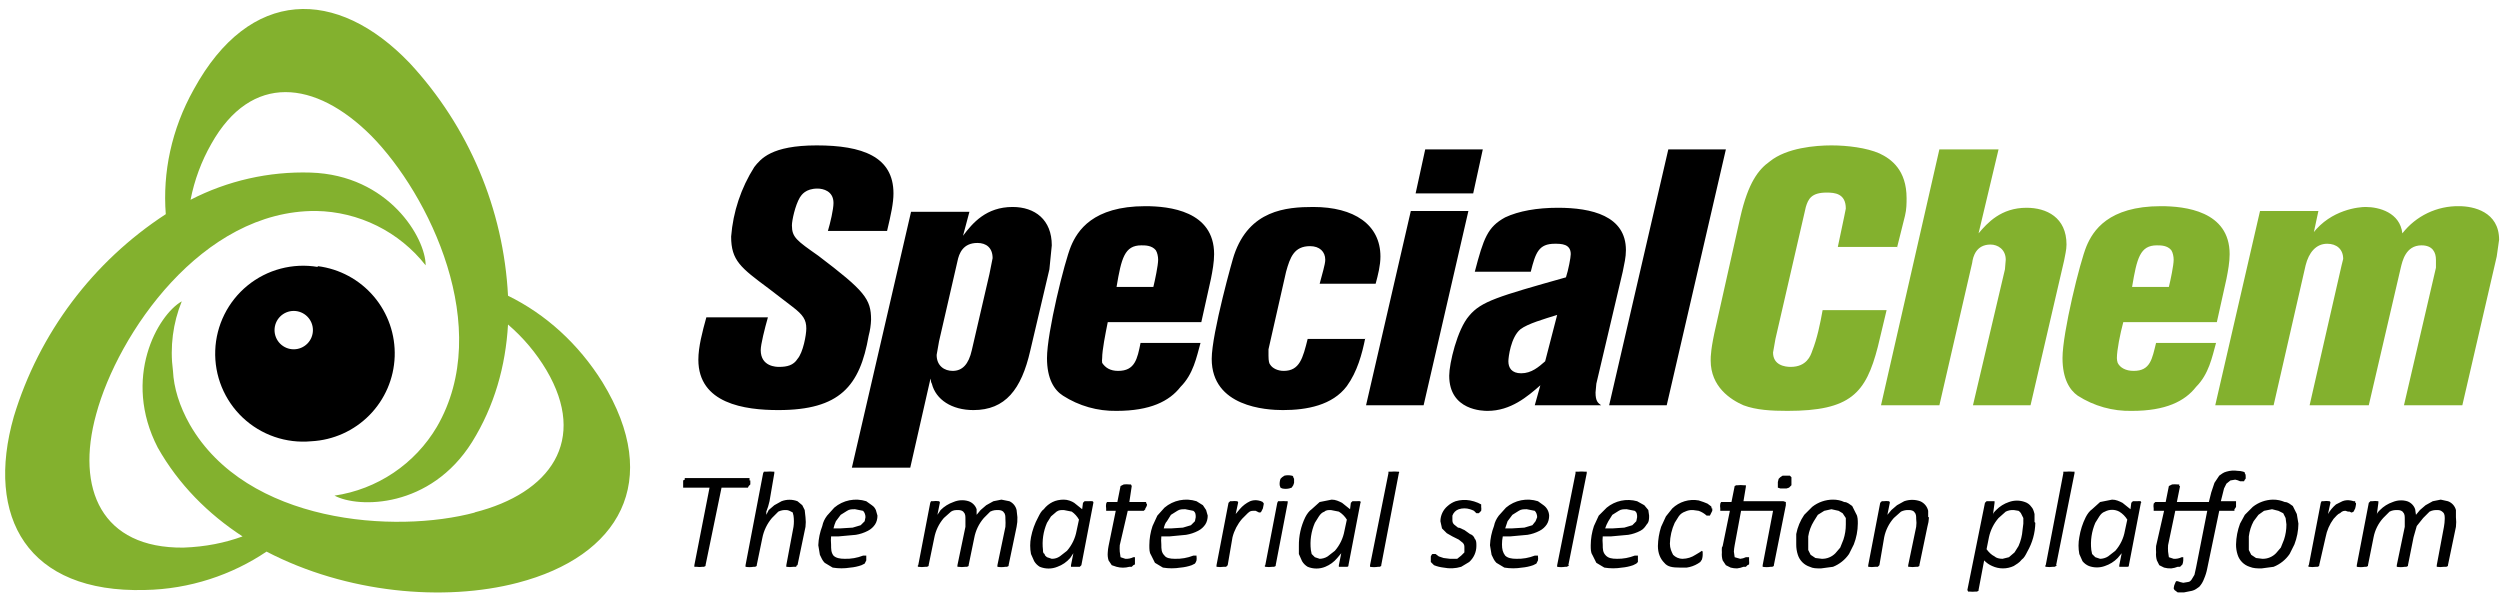
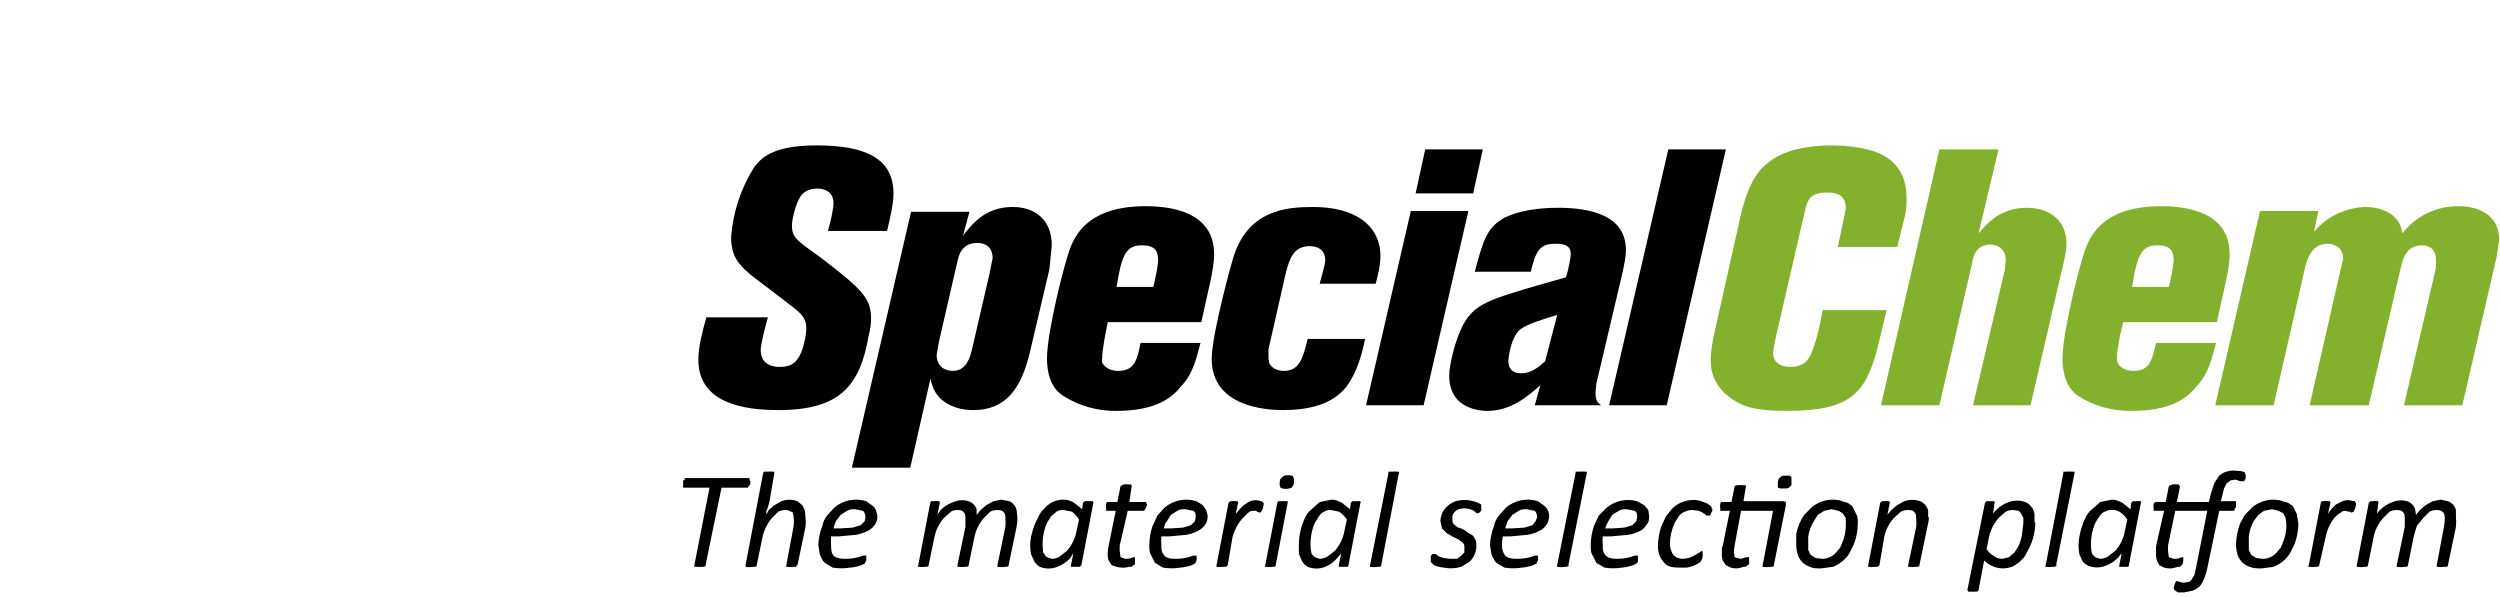
<svg xmlns="http://www.w3.org/2000/svg" width="222" height="53" viewBox="0 0 222 53" fill="none">
  <g clip-path="url(#clip0_1557_888)">
-     <path d="M42.201 45.504C35.1 47.421 21.893 46.498 16.851 37.693C15.928 36.059 15.431 34.426 15.36 32.935C15.076 30.805 15.36 28.675 16.141 26.758C14.011 27.965 10.816 33.574 14.011 39.752C15.857 43.018 18.484 45.645 21.538 47.634C19.976 48.202 18.271 48.557 16.283 48.628C9.04 48.699 6.697 43.444 8.543 36.77C10.461 29.669 17.916 18.663 28.07 18.734C29.949 18.765 31.797 19.215 33.48 20.05C35.162 20.885 36.638 22.085 37.798 23.562C37.798 21.148 34.532 15.538 27.573 15.325C23.876 15.213 20.21 16.044 16.922 17.74C17.263 15.993 17.886 14.314 18.768 12.769C22.319 6.449 27.999 7.088 32.97 12.059C38.082 17.242 43.905 29.101 38.792 37.906C37.828 39.537 36.512 40.931 34.939 41.988C33.367 43.044 31.578 43.736 29.704 44.012C31.834 45.148 38.224 45.148 41.917 39.255C43.905 36.059 44.899 32.509 45.112 28.817C46.461 29.972 47.612 31.339 48.52 32.864C52.213 39.113 48.876 43.799 42.13 45.504M53.491 33.929C51.361 30.521 48.45 27.894 45.112 26.261C44.714 18.562 41.622 11.248 36.378 5.597C29.917 -1.148 22.177 -1.148 17.206 7.941C15.218 11.491 14.437 15.325 14.721 19.018C8.25 23.231 3.472 29.593 1.23 36.983C-1.327 45.929 2.437 52.675 12.875 52.391C16.851 52.32 20.615 51.042 23.668 48.983C30.769 52.675 39.432 53.456 45.964 51.752C54.982 49.409 58.888 42.734 53.491 33.929Z" fill="#83B12E" />
-     <path d="M28.213 23.704C27.117 23.52 25.995 23.572 24.921 23.856C23.847 24.14 22.845 24.65 21.984 25.352C21.123 26.054 20.421 26.932 19.926 27.926C19.431 28.921 19.153 30.01 19.113 31.121C19.072 32.231 19.269 33.337 19.689 34.366C20.11 35.394 20.746 36.321 21.553 37.084C22.361 37.847 23.322 38.429 24.373 38.791C25.423 39.154 26.539 39.287 27.645 39.184C29.595 39.083 31.437 38.256 32.807 36.865C34.177 35.474 34.977 33.62 35.048 31.669C35.119 29.717 34.457 27.81 33.192 26.323C31.927 24.836 30.151 23.876 28.213 23.633V23.704ZM26.083 27.61C26.535 27.61 26.968 27.789 27.288 28.109C27.608 28.428 27.787 28.862 27.787 29.314C27.787 29.766 27.608 30.199 27.288 30.519C26.968 30.838 26.535 31.018 26.083 31.018C25.631 31.018 25.198 30.838 24.878 30.519C24.558 30.199 24.379 29.766 24.379 29.314C24.379 28.862 24.558 28.428 24.878 28.109C25.198 27.789 25.631 27.61 26.083 27.61Z" fill="black" />
    <path d="M68.191 28.178C67.907 29.172 67.552 30.592 67.552 31.089C67.552 32.58 68.972 32.58 69.185 32.58C69.895 32.58 70.463 32.438 70.819 31.87C71.316 31.302 71.6 29.74 71.6 29.172C71.6 28.391 71.316 27.965 70.392 27.255L68.262 25.621C65.777 23.775 64.925 23.136 64.925 21.006C65.097 18.809 65.804 16.689 66.984 14.828C67.552 14.118 68.475 12.911 72.523 12.911C76.57 12.911 79.34 13.905 79.34 17.172C79.34 18.024 79.126 19.018 78.771 20.509H73.517C73.73 19.799 74.014 18.592 74.014 18.024C74.014 16.959 73.091 16.745 72.594 16.745C71.529 16.745 71.174 17.314 71.032 17.527C70.606 18.237 70.322 19.586 70.322 20.012C70.322 21.077 70.748 21.361 72.665 22.71C76.783 25.834 77.351 26.544 77.351 28.391C77.334 28.871 77.262 29.347 77.138 29.811C76.357 34.284 74.582 36.415 69.114 36.415C66.132 36.415 62.014 35.846 62.014 31.941C62.014 30.805 62.369 29.456 62.724 28.178H68.191ZM89.92 18.379C87.576 18.379 86.369 19.799 85.517 20.935L86.085 18.805H80.902L75.647 41.527H80.831L82.606 33.716C82.677 33.432 82.606 33.858 82.748 34.071C83.103 35.492 84.523 36.415 86.44 36.415C89.281 36.415 90.701 34.568 91.482 31.16L93.186 23.917L93.399 21.787C93.399 19.515 91.908 18.379 89.92 18.379ZM86.795 21.574C87.576 21.574 88.144 22 88.144 22.923L87.86 24.343L86.298 31.089C86.014 32.367 85.446 32.935 84.594 32.935C83.884 32.935 83.174 32.509 83.174 31.515L83.387 30.308L85.02 23.207C85.162 22.497 85.517 21.574 86.795 21.574ZM101.281 30.45C100.997 31.87 100.784 32.935 99.293 32.935C98.582 32.935 98.156 32.651 97.872 32.225C97.851 32.084 97.851 31.94 97.872 31.799C97.872 31.089 98.156 29.669 98.369 28.604H106.677L107.529 24.769C107.671 24.059 107.813 23.278 107.813 22.568C107.813 18.734 103.837 18.308 101.707 18.308C97.02 18.308 95.671 20.509 95.103 21.858C94.535 23.207 92.973 29.527 92.973 31.799C92.973 33.645 93.612 34.639 94.393 35.136C95.811 36.047 97.466 36.516 99.15 36.486C102.133 36.486 103.837 35.633 104.831 34.355C105.967 33.219 106.251 31.728 106.606 30.45H101.352H101.281ZM99.15 25.479C99.577 22.923 99.861 21.787 101.352 21.787C101.707 21.787 102.275 21.787 102.63 22.213C102.772 22.426 102.843 22.781 102.843 23.065C102.843 23.562 102.559 24.911 102.417 25.479H99.079M121.234 30.024C120.95 31.444 120.524 33.006 119.601 34.284C118.323 35.989 116.05 36.415 113.92 36.415C112.429 36.415 107.6 36.13 107.6 31.87C107.6 29.598 109.518 22.781 109.589 22.639C110.938 18.663 114.204 18.379 116.618 18.379C120.24 18.379 122.583 19.941 122.583 22.781C122.583 23.562 122.37 24.414 122.157 25.195H117.186C117.399 24.343 117.683 23.491 117.683 23.065C117.683 22.355 117.186 21.858 116.334 21.858C114.914 21.858 114.559 22.852 114.204 24.13L112.642 31.018V31.586C112.642 32.083 112.713 32.296 112.784 32.367C112.997 32.722 113.494 32.935 113.991 32.935C115.411 32.935 115.695 31.799 116.121 30.095H121.234V30.024ZM125.281 18.734H130.394L126.417 35.989H121.305L125.281 18.734ZM131.672 13.266L130.82 17.172H125.707L126.559 13.266H131.672ZM144.098 24.13C144.24 23.42 144.382 22.852 144.382 22.213C144.382 19.16 141.329 18.45 138.347 18.45C136.5 18.45 134.867 18.734 133.66 19.302C132.098 20.154 131.743 21.148 130.962 24.13H135.932C136.358 22.426 136.642 21.645 138.063 21.645C138.631 21.645 139.483 21.645 139.483 22.568C139.483 22.852 139.27 23.988 139.057 24.627C133.021 26.331 131.53 26.758 130.465 28.036C129.4 29.243 128.69 32.296 128.69 33.361C128.69 36.486 131.743 36.486 132.098 36.486C134.157 36.486 135.648 35.207 136.784 34.213L136.287 35.989H142.181C141.897 35.776 141.684 35.633 141.684 34.852L141.755 34.071L144.098 24.13ZM137.21 32.083C136.642 32.58 136.003 33.148 135.08 33.148C134.228 33.148 133.944 32.651 133.944 32.083C133.944 31.728 134.157 29.953 135.009 29.243C135.648 28.746 137.139 28.32 138.276 27.965L137.21 32.083ZM148.146 13.266H153.258L148.004 35.989H142.891L148.146 13.266Z" fill="black" />
    <path d="M168.453 21.929H163.198L163.766 19.231L163.908 18.521C163.908 17.172 162.914 17.101 162.204 17.101C160.855 17.101 160.571 17.669 160.358 18.379L157.66 30.095L157.447 31.302C157.447 32.438 158.512 32.58 159.009 32.58C160.429 32.58 160.784 31.586 160.926 31.16C161.352 30.095 161.636 28.746 161.849 27.539H167.53L166.749 30.805C165.684 34.923 164.334 36.486 158.725 36.486C157.305 36.486 155.956 36.415 154.82 35.989C153.683 35.492 151.908 34.355 151.908 32.012C151.908 31.657 151.908 30.947 152.405 28.817L154.535 19.302C155.246 16.177 156.169 15.041 157.163 14.331C158.654 13.124 161.21 12.911 162.63 12.911C164.05 12.911 165.755 13.124 166.891 13.621C167.956 14.118 169.305 15.112 169.305 17.598C169.305 18.024 169.305 18.592 169.163 19.16L168.453 22V21.929ZM177.471 13.266L175.696 20.722C176.477 19.799 177.684 18.45 179.956 18.45C181.731 18.45 183.506 19.302 183.506 21.716C183.506 22.213 183.364 22.71 183.293 23.136L180.311 35.989H175.199L178.039 23.917L178.11 23.065C178.11 22.142 177.4 21.716 176.761 21.716C175.483 21.716 175.199 22.781 175.128 23.349L172.216 35.989H167.033L172.216 13.266H177.4H177.471ZM191.459 30.45C191.104 31.87 190.962 32.935 189.471 32.935C188.761 32.935 188.264 32.651 188.051 32.225C188.006 32.088 187.982 31.944 187.98 31.799C187.98 31.089 188.264 29.669 188.548 28.604H196.856L197.708 24.769C197.85 24.059 197.992 23.278 197.992 22.568C197.992 18.734 194.016 18.308 191.885 18.308C187.199 18.308 185.85 20.509 185.282 21.858C184.714 23.207 183.151 29.527 183.151 31.799C183.151 33.645 183.791 34.639 184.501 35.136C185.938 36.06 187.621 36.53 189.329 36.486C192.311 36.486 194.016 35.633 195.01 34.355C196.146 33.219 196.43 31.728 196.785 30.45H191.53H191.459ZM189.329 25.479C189.755 22.923 190.039 21.787 191.53 21.787C191.885 21.787 192.453 21.787 192.808 22.213C192.95 22.426 193.021 22.781 193.021 23.065C193.021 23.562 192.737 24.911 192.595 25.479H189.258M205.377 20.722C207.01 18.592 209.495 18.379 210.063 18.379C211.27 18.379 213.117 18.876 213.33 20.722C213.925 19.956 214.69 19.339 215.565 18.92C216.44 18.501 217.401 18.291 218.371 18.308C219.649 18.308 221.921 18.805 221.921 21.29L221.708 22.781L218.655 35.989H213.472L216.312 23.775V23.065C216.312 22.426 216.028 21.787 215.034 21.787C213.614 21.787 213.33 23.207 213.188 23.775L210.347 35.989H205.093L207.933 23.562L208.075 22.994C208.075 22.142 207.507 21.645 206.655 21.645C205.661 21.645 205.022 22.426 204.738 23.562L201.897 35.989H196.714L200.69 18.734H205.874L205.448 20.722H205.377Z" fill="#83B12E" />
    <path d="M66.629 42.663C66.635 42.734 66.635 42.805 66.629 42.876V43.018L66.487 43.16L66.416 43.302H64.072L62.652 50.19V50.261L62.51 50.332H62.368C62.204 50.36 62.036 50.36 61.871 50.332H61.729H61.658V50.19L63.007 43.302H60.664V43.089V43.018V42.876V42.663L60.806 42.592V42.45H66.558V42.663H66.629ZM70.747 50.19V50.261L70.676 50.332H70.463C70.251 50.364 70.036 50.364 69.824 50.332V50.19L70.463 46.782C70.51 46.452 70.51 46.117 70.463 45.788L70.392 45.504L70.108 45.361C70.019 45.318 69.923 45.294 69.824 45.291C69.579 45.276 69.334 45.325 69.114 45.432L68.546 46.001C68.115 46.51 67.822 47.121 67.694 47.776L67.197 50.19V50.261L67.055 50.332H66.913C66.678 50.372 66.438 50.372 66.203 50.332V50.19L67.765 42.024L67.836 41.882H68.12C68.285 41.865 68.452 41.865 68.617 41.882H68.759V42.024L68.333 44.509C68.265 44.825 68.17 45.133 68.049 45.432V45.717L68.262 45.291L68.759 44.864L69.398 44.509C69.855 44.334 70.361 44.334 70.818 44.509L71.244 44.864L71.457 45.291L71.528 45.929C71.562 46.212 71.562 46.499 71.528 46.782L70.818 50.19H70.747ZM77.919 45.788C77.919 46.072 77.848 46.356 77.706 46.569C77.564 46.782 77.351 46.995 77.067 47.137C76.733 47.311 76.373 47.431 76.002 47.492L74.439 47.634H73.8C73.777 47.87 73.777 48.108 73.8 48.344C73.8 48.77 73.8 49.054 74.013 49.338C74.227 49.551 74.582 49.622 75.007 49.622C75.566 49.639 76.121 49.542 76.641 49.338H76.925V49.764L76.854 49.906L76.783 50.048L76.499 50.19C76.178 50.303 75.844 50.374 75.505 50.403C74.987 50.488 74.46 50.488 73.942 50.403L73.232 49.977C73.019 49.764 72.948 49.551 72.806 49.267L72.664 48.415C72.688 47.831 72.808 47.255 73.019 46.711C73.09 46.356 73.232 46.072 73.445 45.788L74.085 45.077C74.471 44.749 74.934 44.525 75.431 44.425C75.928 44.326 76.442 44.355 76.925 44.509L77.422 44.864C77.635 45.006 77.706 45.148 77.777 45.291L77.919 45.788ZM76.854 45.929C76.854 45.717 76.783 45.504 76.641 45.361L75.931 45.219C75.647 45.219 75.434 45.219 75.221 45.361L74.653 45.717L74.227 46.285C74.135 46.49 74.064 46.704 74.013 46.924H74.582L75.718 46.853L76.428 46.64L76.783 46.285L76.854 45.929ZM89.564 50.19V50.261L89.422 50.332H89.28C89.045 50.372 88.805 50.372 88.57 50.332V50.19L89.28 46.782C89.297 46.545 89.297 46.308 89.28 46.072C89.28 45.858 89.28 45.645 89.138 45.504C89.067 45.361 88.854 45.291 88.641 45.291C88.428 45.291 88.215 45.291 87.931 45.432L87.363 46.001C86.926 46.506 86.632 47.119 86.511 47.776L86.014 50.19V50.261L85.872 50.332H85.73C85.518 50.364 85.302 50.364 85.091 50.332H85.02V50.19L85.73 46.782V46.427V46.072C85.73 45.858 85.73 45.645 85.588 45.504C85.517 45.361 85.304 45.291 85.091 45.291C84.878 45.291 84.665 45.291 84.451 45.432L83.812 46.001C83.376 46.506 83.082 47.119 82.96 47.776L82.463 50.19V50.261L82.321 50.332H82.179C81.968 50.364 81.752 50.364 81.54 50.332C81.469 50.261 81.469 50.261 81.54 50.19L82.605 44.651L82.676 44.509H82.818C83.006 44.478 83.198 44.478 83.386 44.509L83.457 44.58V44.651L83.244 45.717L83.528 45.291C83.848 44.971 84.237 44.728 84.665 44.58C85.091 44.394 85.57 44.369 86.014 44.509C86.178 44.565 86.328 44.659 86.451 44.782C86.575 44.905 86.668 45.055 86.724 45.219V45.717L87.079 45.291L87.576 44.864L88.215 44.509L88.925 44.367L89.635 44.509C89.795 44.581 89.935 44.69 90.046 44.825C90.157 44.961 90.235 45.12 90.274 45.291L90.345 45.929C90.356 46.215 90.332 46.502 90.274 46.782L89.564 50.19ZM96.026 50.19L95.884 50.332H95.316H95.174H95.103V50.19L95.316 49.125L95.032 49.551C94.727 49.905 94.335 50.174 93.895 50.332C93.395 50.537 92.834 50.537 92.333 50.332C92.129 50.211 91.958 50.04 91.836 49.835L91.552 49.196C91.457 48.703 91.457 48.197 91.552 47.705C91.672 47.083 91.888 46.485 92.191 45.929C92.333 45.645 92.475 45.361 92.688 45.219C92.901 44.935 93.185 44.722 93.469 44.58C93.754 44.438 94.109 44.367 94.464 44.367C94.819 44.367 95.174 44.509 95.387 44.651L96.097 45.219L96.168 44.651L96.31 44.509H96.665C96.783 44.495 96.902 44.495 97.02 44.509L97.091 44.58V44.651L96.026 50.19ZM95.813 46.142C95.656 45.861 95.438 45.618 95.174 45.432L94.464 45.291C94.18 45.291 94.037 45.291 93.825 45.432L93.327 45.858L92.972 46.427C92.643 47.186 92.52 48.019 92.617 48.841C92.617 48.983 92.617 49.125 92.759 49.196C92.759 49.338 92.901 49.409 92.972 49.48L93.398 49.622C93.683 49.622 93.895 49.551 94.109 49.409L94.748 48.912C95.187 48.408 95.482 47.795 95.6 47.137L95.813 46.142ZM101.848 44.722V44.864C101.821 44.968 101.773 45.065 101.706 45.148V45.219L101.564 45.361H100.144L99.434 48.415C99.421 48.604 99.421 48.794 99.434 48.983L99.505 49.48L99.931 49.622C100.176 49.637 100.421 49.588 100.641 49.48H100.783V50.119L100.641 50.19L100.499 50.332H100.286C99.914 50.435 99.522 50.435 99.15 50.332L98.724 50.19L98.44 49.764C98.37 49.534 98.346 49.293 98.369 49.054C98.378 48.863 98.402 48.673 98.44 48.486L99.079 45.361H98.298H98.227V45.148C98.202 45.008 98.202 44.863 98.227 44.722L98.298 44.58H99.221L99.505 43.16L99.647 43.089L99.789 43.018C99.954 43 100.121 43 100.286 43.018H100.428L100.499 43.16L100.286 44.58H101.777V44.722H101.848ZM107.245 45.788C107.245 46.072 107.174 46.356 107.032 46.569C106.89 46.782 106.677 46.995 106.393 47.137C106.059 47.311 105.699 47.431 105.328 47.492L103.837 47.634H103.126C103.102 47.87 103.102 48.108 103.126 48.344C103.126 48.77 103.126 49.054 103.41 49.338C103.552 49.551 103.908 49.622 104.334 49.622C104.892 49.639 105.447 49.542 105.967 49.338H106.251V49.409C106.269 49.526 106.269 49.646 106.251 49.764C106.222 49.867 106.173 49.963 106.109 50.048L105.825 50.19C105.504 50.303 105.17 50.374 104.831 50.403C104.313 50.488 103.786 50.488 103.268 50.403L102.558 49.977L102.203 49.267C102.061 49.054 102.061 48.77 102.061 48.415C102.063 47.835 102.159 47.259 102.345 46.711L102.771 45.788L103.41 45.077C103.797 44.749 104.26 44.525 104.757 44.425C105.254 44.326 105.768 44.355 106.251 44.509L106.819 44.864L107.103 45.291L107.245 45.788ZM106.18 45.929C106.18 45.717 106.18 45.504 105.967 45.361L105.257 45.219C104.973 45.219 104.76 45.219 104.547 45.361L103.979 45.717L103.624 46.285C103.481 46.427 103.41 46.64 103.339 46.924H103.979L105.044 46.853L105.754 46.64L106.109 46.285L106.18 45.929ZM112.215 44.651V44.793C112.196 44.913 112.173 45.031 112.144 45.148L112.073 45.291L112.002 45.432L111.931 45.504H111.789C111.697 45.452 111.602 45.404 111.505 45.361H111.292C111.15 45.361 111.008 45.361 110.795 45.575L110.298 46.072C109.892 46.543 109.601 47.102 109.446 47.705L109.02 50.19L108.949 50.261L108.878 50.332H108.665C108.453 50.364 108.238 50.364 108.026 50.332V50.19L109.091 44.651L109.233 44.509H109.375C109.54 44.485 109.707 44.485 109.872 44.509L109.943 44.58V44.651L109.73 45.645L110.085 45.219C110.338 44.918 110.653 44.676 111.008 44.509C111.233 44.419 111.48 44.394 111.718 44.438C111.868 44.46 112.012 44.508 112.144 44.58V44.651H112.215ZM114.914 42.876L114.843 43.089L114.701 43.302L114.488 43.373C114.277 43.422 114.059 43.422 113.849 43.373L113.707 43.302L113.636 43.089C113.618 42.897 113.643 42.703 113.707 42.521L113.849 42.379L114.062 42.237C114.272 42.189 114.49 42.189 114.701 42.237C114.701 42.237 114.843 42.237 114.843 42.379L114.914 42.521V42.805V42.876ZM113.281 50.19V50.261L113.139 50.332H112.996C112.785 50.364 112.569 50.364 112.357 50.332C112.286 50.261 112.286 50.261 112.357 50.19L113.423 44.651L113.494 44.509H113.707C113.872 44.492 114.038 44.492 114.204 44.509H114.346V44.651L113.281 50.19ZM119.742 50.19C119.742 50.261 119.742 50.332 119.6 50.332H119.245C119.174 50.337 119.103 50.337 119.032 50.332H118.961H118.89V50.19L119.103 49.125L118.748 49.551C118.463 49.895 118.097 50.164 117.683 50.332C117.182 50.537 116.621 50.537 116.121 50.332C115.916 50.211 115.745 50.04 115.624 49.835L115.34 49.196V48.486C115.327 47.601 115.522 46.726 115.908 45.929C116.05 45.645 116.263 45.361 116.476 45.219L117.186 44.58L118.251 44.367C118.606 44.367 118.89 44.509 119.174 44.651L119.884 45.219L119.955 44.651L120.097 44.509H120.452C120.57 44.495 120.689 44.495 120.807 44.509V44.58C120.807 44.58 120.878 44.58 120.807 44.651L119.742 50.19ZM119.6 46.142C119.423 45.853 119.18 45.609 118.89 45.432L118.18 45.291C117.967 45.291 117.754 45.291 117.612 45.432C117.399 45.504 117.257 45.645 117.115 45.858L116.76 46.427C116.43 47.186 116.308 48.019 116.405 48.841L116.476 49.196L116.76 49.48L117.186 49.622C117.399 49.622 117.683 49.551 117.896 49.409L118.535 48.912C118.975 48.408 119.269 47.795 119.387 47.137L119.6 46.142ZM122.653 50.19V50.261L122.511 50.332H122.369C122.134 50.372 121.894 50.372 121.659 50.332V50.19L123.293 42.024V41.882H123.577C123.742 41.865 123.908 41.865 124.074 41.882H124.216C124.216 41.882 124.287 41.953 124.216 42.024L122.653 50.19ZM131.529 45.006C131.549 45.124 131.549 45.244 131.529 45.361L131.387 45.504L131.316 45.575H131.103L130.89 45.361C130.776 45.304 130.658 45.256 130.535 45.219C130.212 45.116 129.865 45.116 129.541 45.219C129.41 45.265 129.29 45.34 129.192 45.438C129.094 45.537 129.019 45.656 128.973 45.788V46.142C128.973 46.285 128.973 46.427 129.115 46.569L129.47 46.853C129.683 46.853 129.825 46.995 130.038 47.066L130.535 47.421C130.748 47.492 130.89 47.634 130.961 47.847C131.103 47.989 131.103 48.202 131.103 48.486C131.102 48.754 131.045 49.019 130.935 49.264C130.824 49.508 130.664 49.727 130.464 49.906L129.754 50.332C129.247 50.485 128.711 50.509 128.192 50.403C127.9 50.371 127.613 50.299 127.34 50.19L127.127 49.977L127.056 49.906V49.764C127.05 49.693 127.05 49.622 127.056 49.551V49.409L127.127 49.267L127.198 49.196H127.482L127.766 49.409L128.192 49.551L128.76 49.622H129.399L129.754 49.338L130.038 49.054V48.628C130.038 48.486 130.038 48.344 129.896 48.202L129.541 47.918L128.973 47.634L128.476 47.35L128.05 46.924L127.908 46.285C127.91 46.027 127.968 45.773 128.079 45.539C128.189 45.307 128.349 45.1 128.547 44.935C128.754 44.748 128.995 44.604 129.257 44.509C129.672 44.386 130.11 44.362 130.535 44.438C130.779 44.482 131.018 44.554 131.245 44.651L131.529 44.793V45.006ZM137.565 45.788C137.565 46.072 137.494 46.356 137.352 46.569C137.21 46.782 136.997 46.995 136.713 47.137C136.379 47.311 136.019 47.431 135.648 47.492L134.086 47.634H133.447C133.398 47.867 133.374 48.105 133.376 48.344C133.376 48.77 133.447 49.054 133.66 49.338C133.873 49.551 134.228 49.622 134.654 49.622C135.212 49.639 135.767 49.542 136.287 49.338H136.571V49.409C136.59 49.526 136.59 49.646 136.571 49.764L136.5 49.906L136.429 50.048L136.145 50.19C135.824 50.303 135.49 50.374 135.151 50.403C134.634 50.488 134.106 50.488 133.589 50.403L132.879 49.977C132.666 49.764 132.595 49.551 132.452 49.267L132.31 48.415C132.336 47.831 132.456 47.256 132.666 46.711C132.737 46.356 132.879 46.072 133.092 45.788L133.731 45.077C134.117 44.749 134.58 44.525 135.077 44.425C135.574 44.326 136.088 44.355 136.571 44.509L137.068 44.864C137.215 44.971 137.336 45.109 137.422 45.269C137.508 45.429 137.557 45.606 137.565 45.788ZM136.5 45.929C136.5 45.717 136.429 45.504 136.287 45.361L135.577 45.219C135.293 45.219 135.08 45.219 134.867 45.361L134.299 45.717L133.873 46.285L133.66 46.924H134.228L135.364 46.853L136.074 46.64L136.358 46.285L136.5 45.929ZM139.34 50.19L139.269 50.261L139.127 50.332H138.985C138.75 50.372 138.51 50.372 138.275 50.332V50.19L139.908 42.024V41.882H140.192C140.358 41.865 140.524 41.865 140.689 41.882H140.902V42.024L139.269 50.19H139.34ZM146.441 45.788C146.441 46.072 146.441 46.356 146.228 46.569C146.086 46.782 145.944 46.995 145.66 47.137C145.326 47.311 144.966 47.431 144.595 47.492L143.033 47.634H142.323C142.298 47.87 142.298 48.108 142.323 48.344C142.323 48.77 142.323 49.054 142.607 49.338C142.82 49.551 143.104 49.622 143.601 49.622C144.135 49.629 144.665 49.533 145.163 49.338H145.447V49.906L145.305 50.048L145.021 50.19C144.7 50.303 144.366 50.374 144.027 50.403C143.509 50.488 142.982 50.488 142.465 50.403L141.754 49.977L141.399 49.267C141.257 49.054 141.257 48.77 141.257 48.415C141.261 47.835 141.357 47.26 141.541 46.711L141.967 45.788L142.678 45.077C143.048 44.773 143.487 44.562 143.957 44.463C144.427 44.364 144.914 44.38 145.376 44.509L146.015 44.864L146.37 45.291L146.441 45.788ZM145.376 45.929C145.376 45.717 145.376 45.504 145.163 45.361L144.453 45.219C144.169 45.219 143.956 45.219 143.743 45.361L143.175 45.717L142.82 46.285C142.704 46.488 142.609 46.702 142.536 46.924H143.175L144.24 46.853L144.95 46.64L145.305 46.285L145.376 45.929ZM152.051 45.148V45.361L151.909 45.645L151.838 45.788H151.695H151.553C151.348 45.599 151.106 45.454 150.843 45.361L150.346 45.291C150.101 45.276 149.857 45.325 149.636 45.432C149.423 45.504 149.21 45.645 149.068 45.858L148.713 46.427C148.447 47.007 148.302 47.635 148.287 48.273C148.287 48.699 148.429 48.983 148.571 49.267C148.784 49.48 149.068 49.622 149.423 49.622C149.828 49.614 150.222 49.491 150.559 49.267L150.914 49.054L151.127 48.912L151.198 48.983V49.125C151.21 49.317 151.186 49.51 151.127 49.693L150.985 49.906L150.772 50.048C150.468 50.232 150.13 50.353 149.778 50.403H149.21C148.5 50.403 148.074 50.332 147.79 49.977C147.435 49.622 147.222 49.125 147.222 48.486C147.233 47.907 147.329 47.333 147.506 46.782L147.932 45.858L148.5 45.148C148.807 44.854 149.179 44.636 149.587 44.512C149.994 44.389 150.424 44.364 150.843 44.438L151.269 44.58L151.624 44.722L151.909 44.935L151.98 45.006V45.148H152.051ZM157.518 50.19V50.261L157.376 50.332H157.234C156.999 50.372 156.759 50.372 156.524 50.332V50.19L157.447 45.361H154.607L154.039 48.415C154.002 48.602 153.979 48.792 153.968 48.983L154.039 49.48L154.536 49.622C154.709 49.605 154.877 49.557 155.033 49.48H155.317V49.764C155.332 49.882 155.332 50.001 155.317 50.119L155.175 50.19L155.033 50.332H154.82C154.638 50.405 154.447 50.453 154.252 50.474C154.06 50.476 153.869 50.452 153.684 50.403L153.258 50.19L152.974 49.764C152.904 49.534 152.88 49.293 152.903 49.054C152.893 48.912 152.893 48.77 152.903 48.628L152.974 48.486L153.613 45.361H152.761V45.148C152.735 45.008 152.735 44.863 152.761 44.722L152.832 44.58H153.755L154.039 43.16L154.181 43.089H154.323C154.488 43.069 154.655 43.069 154.82 43.089H155.033V43.231L154.82 44.509H158.37L158.583 44.58V44.864L157.518 50.19ZM159.08 42.805V43.089L158.867 43.302L158.654 43.373H158.086L157.873 43.302V43.089V42.805L157.944 42.521L158.086 42.379L158.299 42.237H158.938L159.08 42.379V42.805ZM164.974 46.498C164.969 47.13 164.849 47.755 164.619 48.344L164.193 49.196C163.843 49.707 163.348 50.102 162.773 50.332L161.708 50.474C161.281 50.474 160.997 50.474 160.713 50.332C160.463 50.253 160.236 50.115 160.051 49.929C159.865 49.744 159.727 49.517 159.648 49.267C159.55 48.969 159.502 48.657 159.506 48.344V47.421C159.622 46.809 159.864 46.229 160.216 45.717L160.926 45.006C161.453 44.592 162.103 44.367 162.773 44.367C163.128 44.367 163.483 44.438 163.767 44.58C164.051 44.58 164.264 44.793 164.477 44.935L164.832 45.645C164.974 45.858 164.974 46.214 164.974 46.498ZM163.909 46.569V46.001L163.625 45.575L163.27 45.361L162.631 45.219L161.992 45.361L161.423 45.717L161.068 46.285C160.814 46.697 160.645 47.155 160.571 47.634V48.841L160.784 49.267L161.21 49.551L161.779 49.622C162.003 49.627 162.226 49.585 162.434 49.499C162.642 49.414 162.829 49.286 162.986 49.125L163.412 48.628L163.696 47.918C163.84 47.483 163.912 47.027 163.909 46.569ZM171.294 45.929C171.28 46.218 171.232 46.504 171.151 46.782L170.441 50.19V50.261L170.299 50.332H170.157C169.946 50.364 169.73 50.364 169.518 50.332H169.447V50.19L170.157 46.782C170.19 46.546 170.19 46.307 170.157 46.072C170.157 45.858 170.157 45.645 170.015 45.504C169.944 45.361 169.731 45.291 169.518 45.291C169.273 45.276 169.029 45.325 168.808 45.432L168.169 46.001C167.741 46.484 167.447 47.072 167.317 47.705L166.891 50.19L166.82 50.261L166.749 50.332H166.536C166.324 50.364 166.109 50.364 165.897 50.332V50.19L166.962 44.651L167.104 44.509H167.246C167.411 44.485 167.578 44.485 167.743 44.509L167.814 44.58V44.651L167.601 45.717L167.956 45.291L168.453 44.864L169.092 44.509C169.552 44.347 170.053 44.347 170.512 44.509C170.69 44.584 170.848 44.701 170.971 44.849C171.095 44.997 171.181 45.173 171.222 45.361V45.929H171.294ZM180.737 46.427C180.72 47.325 180.476 48.204 180.027 48.983C179.885 49.267 179.743 49.551 179.53 49.693C179.317 49.977 179.033 50.119 178.82 50.261C178.52 50.401 178.193 50.473 177.862 50.473C177.531 50.473 177.203 50.401 176.903 50.261C176.635 50.146 176.393 49.977 176.193 49.764L175.696 52.391V52.462L175.554 52.533H175.412C175.247 52.553 175.08 52.553 174.915 52.533H174.773L174.702 52.391L176.264 44.651L176.406 44.509H177.116V44.651L176.974 45.717C176.974 45.575 177.116 45.432 177.258 45.291C177.575 44.967 177.964 44.723 178.394 44.58C178.853 44.412 179.356 44.412 179.814 44.58C180.027 44.651 180.24 44.793 180.382 45.006C180.524 45.148 180.595 45.361 180.666 45.645V46.356L180.737 46.427ZM179.672 46.427V46.001L179.459 45.575C179.404 45.489 179.332 45.416 179.246 45.361L178.82 45.291C178.575 45.276 178.331 45.325 178.11 45.432L177.471 46.001C177.048 46.488 176.755 47.074 176.619 47.705L176.406 48.77C176.619 49.054 176.832 49.267 177.116 49.409C177.258 49.551 177.542 49.622 177.826 49.622L178.394 49.48L178.891 49.054L179.246 48.486C179.446 48.036 179.566 47.556 179.601 47.066L179.672 46.498V46.427ZM182.655 50.19L182.584 50.261L182.442 50.332H182.3C182.088 50.364 181.872 50.364 181.661 50.332C181.59 50.261 181.59 50.261 181.661 50.19L183.223 42.024V41.882H183.507C183.672 41.865 183.839 41.865 184.004 41.882H184.217V42.024L182.584 50.19H182.655ZM189.045 50.19C189.045 50.261 189.045 50.332 188.903 50.332H188.548C188.477 50.337 188.406 50.337 188.335 50.332H188.264H188.193V50.19L188.406 49.125L188.051 49.551C187.735 49.875 187.345 50.118 186.915 50.261C186.457 50.429 185.953 50.429 185.495 50.261C185.273 50.169 185.077 50.023 184.927 49.835L184.643 49.196C184.549 48.703 184.549 48.197 184.643 47.705C184.74 47.087 184.932 46.489 185.211 45.929C185.353 45.645 185.566 45.361 185.779 45.219L186.489 44.58L187.554 44.367C187.909 44.367 188.193 44.509 188.477 44.651L189.187 45.219L189.258 44.651L189.4 44.509H189.755C189.873 44.495 189.993 44.495 190.11 44.509V44.58C190.181 44.58 190.181 44.58 190.11 44.651L189.045 50.19ZM188.903 46.142C188.727 45.853 188.483 45.609 188.193 45.432C187.997 45.327 187.777 45.272 187.554 45.272C187.331 45.272 187.112 45.327 186.915 45.432C186.702 45.504 186.56 45.645 186.418 45.858L186.063 46.427C185.737 47.187 185.614 48.019 185.708 48.841L185.779 49.196L186.063 49.48L186.489 49.622C186.702 49.622 186.986 49.551 187.199 49.409L187.838 48.912C188.281 48.41 188.576 47.796 188.69 47.137L188.903 46.142ZM199.412 42.166V42.237C199.422 42.332 199.422 42.427 199.412 42.521L199.341 42.592L199.27 42.734H199.199H198.915C198.781 42.667 198.637 42.62 198.489 42.592L198.063 42.663L197.708 42.947L197.495 43.373L197.353 43.941L197.211 44.509H198.56V45.006C198.524 45.084 198.476 45.156 198.418 45.219V45.361H197.069L196.004 50.474C195.945 50.791 195.849 51.101 195.72 51.397C195.626 51.659 195.481 51.901 195.294 52.107C195.081 52.249 194.939 52.391 194.655 52.462L193.945 52.604H193.377L193.093 52.391L193.022 52.249C193.037 52.076 193.085 51.907 193.164 51.752L193.235 51.61H193.377C193.537 51.674 193.704 51.722 193.874 51.752L194.3 51.681C194.442 51.681 194.584 51.539 194.655 51.397L194.868 51.042L195.01 50.403L196.004 45.361H193.164L192.525 48.415C192.511 48.604 192.511 48.794 192.525 48.983L192.596 49.48L193.022 49.622C193.267 49.637 193.511 49.588 193.732 49.48H193.874V49.764C193.866 49.885 193.842 50.004 193.803 50.119L193.732 50.19L193.59 50.332H193.377C193.195 50.405 193.004 50.453 192.809 50.474C192.593 50.483 192.378 50.459 192.17 50.403L191.744 50.19L191.531 49.764C191.461 49.534 191.437 49.293 191.46 49.054C191.446 48.865 191.446 48.675 191.46 48.486L192.17 45.361H191.389H191.247V45.148C191.221 45.008 191.221 44.863 191.247 44.722L191.389 44.58H192.312L192.596 43.16L192.738 43.089L192.88 43.018C193.045 43 193.212 43 193.377 43.018H193.519V43.16H193.59L193.306 44.58H196.146L196.359 43.728L196.643 42.876L197.069 42.237C197.282 42.095 197.424 41.953 197.708 41.882C198.03 41.785 198.37 41.761 198.702 41.811C198.87 41.812 199.038 41.836 199.199 41.882L199.341 41.953V42.024L199.412 42.166ZM204.099 46.498C204.093 47.129 203.972 47.755 203.744 48.344L203.318 49.196C202.968 49.707 202.473 50.102 201.898 50.332L200.833 50.474C200.407 50.474 200.122 50.474 199.767 50.332C199.517 50.253 199.29 50.115 199.105 49.929C198.919 49.744 198.781 49.517 198.702 49.267C198.604 48.969 198.556 48.657 198.56 48.344C198.574 47.713 198.694 47.089 198.915 46.498L199.341 45.717L200.051 45.006C200.558 44.607 201.181 44.383 201.827 44.367C202.253 44.367 202.537 44.438 202.892 44.58C203.176 44.58 203.389 44.793 203.602 44.935L203.957 45.645L204.099 46.498ZM203.034 46.569L202.963 46.001L202.75 45.575L202.324 45.361L201.756 45.219L201.046 45.361L200.549 45.717L200.122 46.285C199.896 46.703 199.752 47.161 199.696 47.634V48.841L199.909 49.267L200.336 49.551L200.904 49.622C201.128 49.627 201.351 49.585 201.559 49.499C201.767 49.414 201.954 49.286 202.111 49.125L202.537 48.628L202.821 47.918C202.965 47.483 203.037 47.027 203.034 46.569ZM209.211 44.651V44.793C209.196 44.913 209.172 45.032 209.14 45.148L209.069 45.291L208.998 45.432L208.856 45.504H208.785L208.643 45.432H208.501L208.288 45.361C208.146 45.361 208.004 45.361 207.791 45.575C207.578 45.645 207.436 45.858 207.223 46.072C206.866 46.555 206.623 47.114 206.513 47.705L205.945 50.19V50.261L205.803 50.332H205.661C205.449 50.364 205.234 50.364 205.022 50.332C204.951 50.261 204.951 50.261 205.022 50.19L206.087 44.651L206.158 44.509H206.3C206.488 44.478 206.68 44.478 206.868 44.509L206.939 44.58V44.651L206.726 45.645C206.911 45.322 207.152 45.034 207.436 44.793L208.004 44.509C208.229 44.419 208.476 44.394 208.714 44.438C208.811 44.452 208.907 44.475 208.998 44.509H209.14V44.651H209.211ZM217.377 50.19V50.261L217.235 50.332H217.022C216.81 50.364 216.595 50.364 216.383 50.332V50.19L217.022 46.782C217.065 46.547 217.089 46.31 217.093 46.072C217.093 45.858 217.093 45.645 216.951 45.504C216.809 45.361 216.667 45.291 216.454 45.291C216.241 45.291 216.028 45.291 215.744 45.432L215.176 46.001L214.608 46.711L214.324 47.705L213.827 50.19V50.261L213.685 50.332H213.543C213.308 50.372 213.068 50.372 212.833 50.332V50.19L213.543 46.782V46.427V46.072C213.543 45.858 213.543 45.645 213.401 45.504C213.33 45.361 213.117 45.291 212.904 45.291C212.691 45.291 212.478 45.291 212.194 45.432L211.626 46.001C211.192 46.48 210.897 47.07 210.774 47.705L210.277 50.19V50.261L210.135 50.332H209.993C209.757 50.372 209.517 50.372 209.282 50.332V50.19L210.348 44.651L210.49 44.509H210.632C210.82 44.478 211.012 44.478 211.2 44.509V44.651L211.058 45.717C211.058 45.575 211.2 45.432 211.342 45.291C211.66 44.969 212.049 44.725 212.478 44.58C212.883 44.411 213.334 44.386 213.756 44.509C213.921 44.565 214.071 44.659 214.194 44.782C214.317 44.905 214.41 45.055 214.466 45.219L214.537 45.717L214.892 45.291L215.389 44.864L216.028 44.509L216.738 44.367L217.377 44.509C217.55 44.572 217.705 44.676 217.829 44.812C217.952 44.949 218.041 45.112 218.087 45.291V45.929C218.12 46.213 218.12 46.498 218.087 46.782L217.377 50.19Z" fill="black" />
  </g>
  <defs>
    <clipPath id="clip0_1557_888">
      <rect width="222" height="53" fill="white" />
    </clipPath>
  </defs>
</svg>